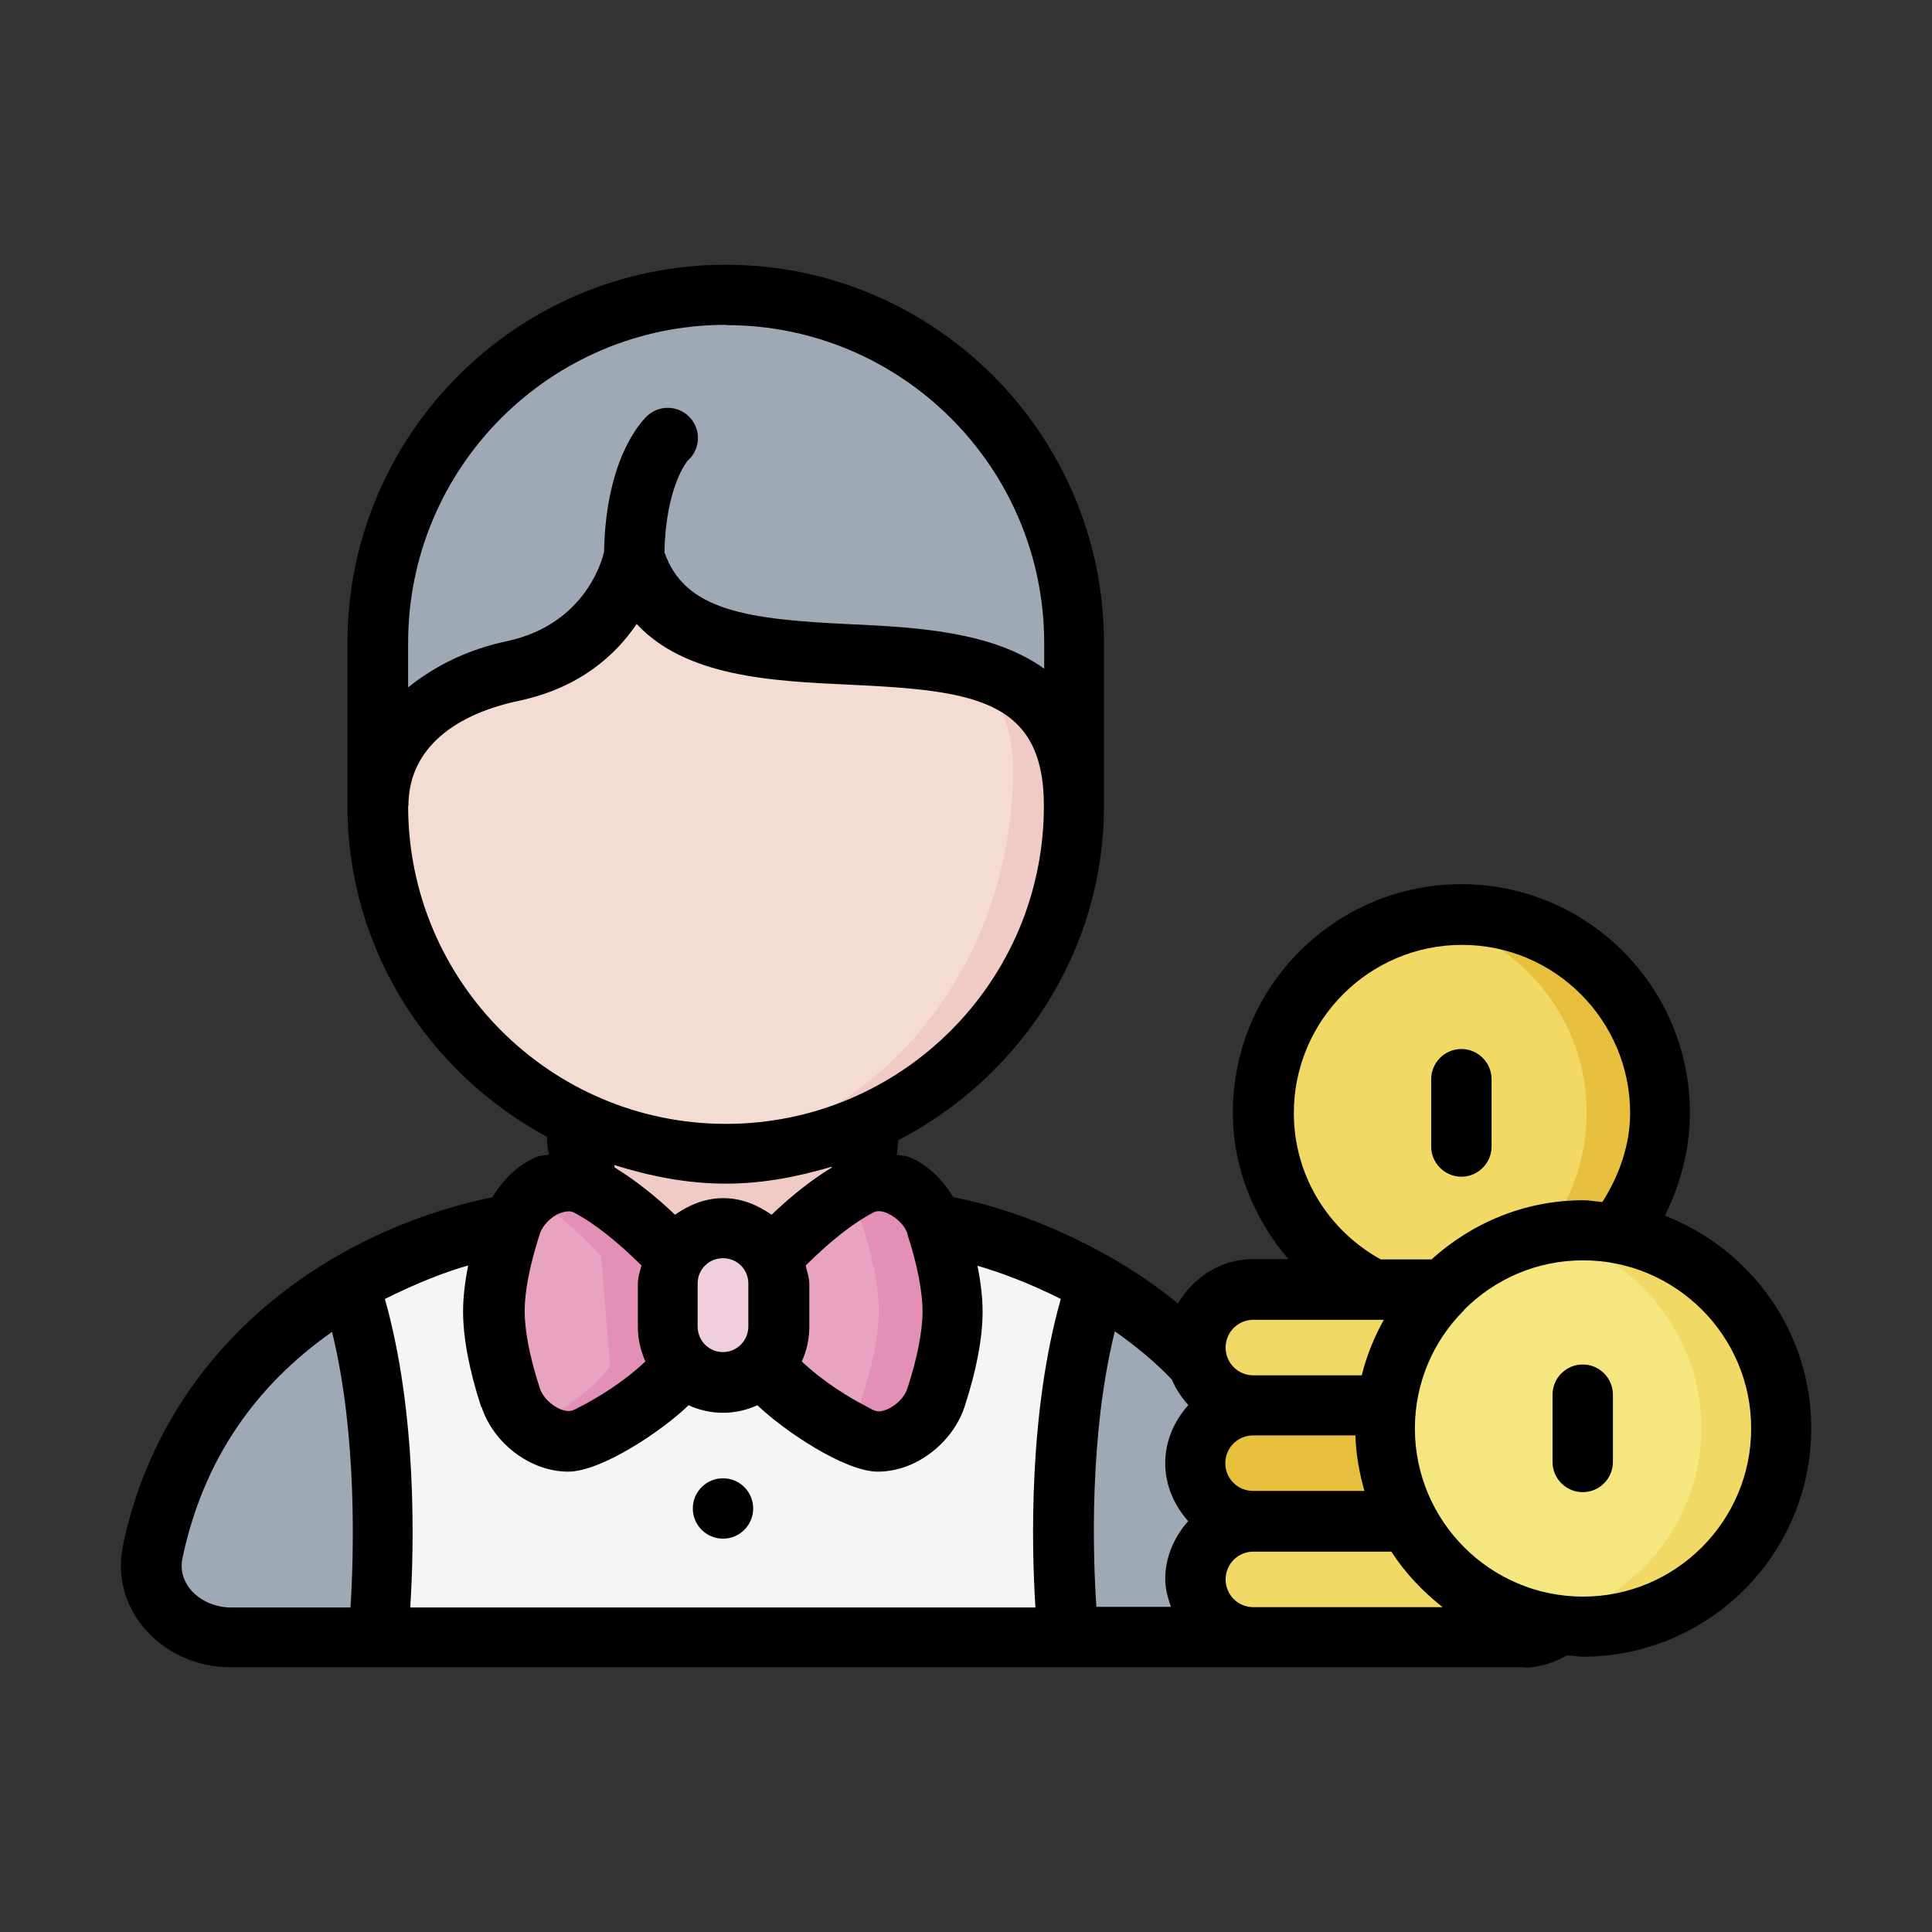
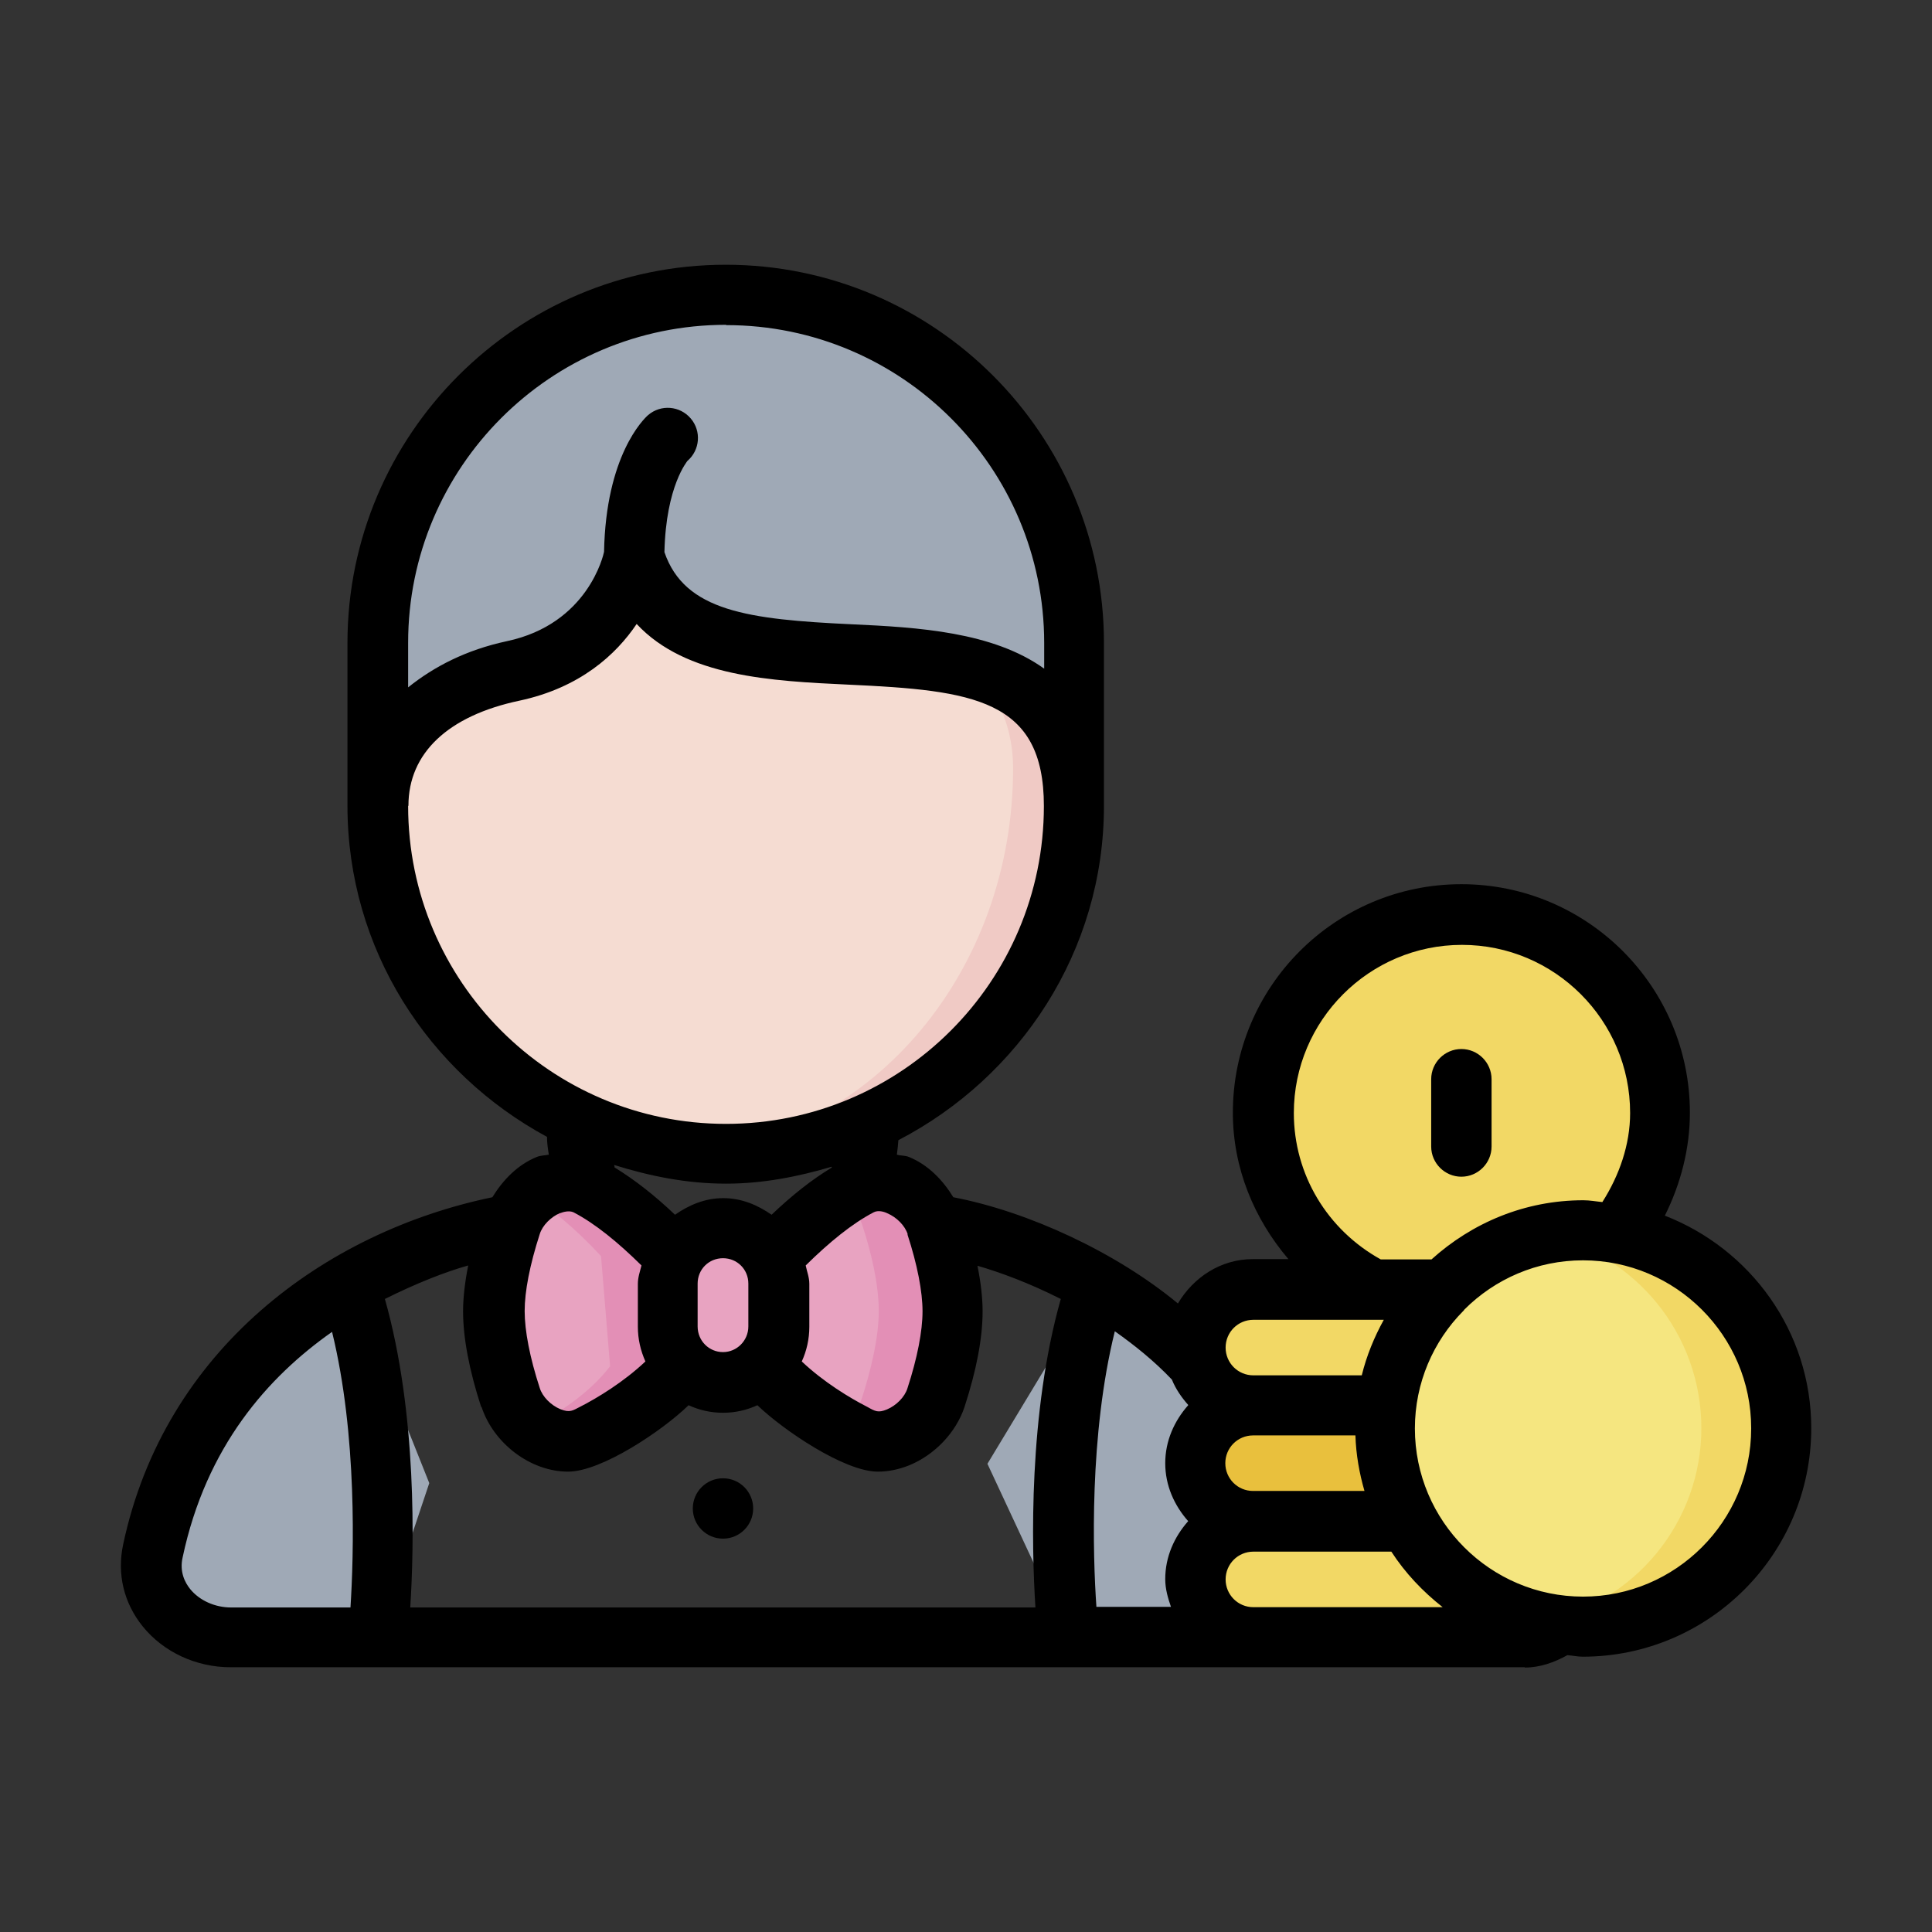
<svg xmlns="http://www.w3.org/2000/svg" width="800px" height="800px" viewBox="0 0 64 64">
  <rect x="0" y="0" width="64" height="64" fill="#333333" stroke="none" />
  <g id="a" />
  <g id="b" />
  <g id="c" />
  <g id="d" />
  <g id="e" />
  <g id="f" />
  <g id="g" />
  <g id="h" />
  <g id="i" />
  <g id="j" />
  <g id="k" />
  <g id="l" />
  <g id="m" />
  <g id="n" />
  <g id="o" />
  <g id="p" />
  <g id="q" />
  <g id="r" />
  <g id="s" />
  <g id="t" />
  <g id="u" />
  <g id="v" />
  <g id="w" />
  <g id="x" />
  <g id="y" />
  <g id="a`" />
  <g id="aa" />
  <g id="ab" />
  <g id="ac" />
  <g id="ad" />
  <g id="ae" />
  <g id="af" />
  <g id="ag" />
  <g id="ah" />
  <g id="ai" />
  <g id="aj" />
  <g id="ak" />
  <g id="al">
    <path d="M24.04,9.76c-6.39,0-11.53,5.14-11.53,11.53v5.39h23.06v-5.39c0-6.39-5.14-11.53-11.53-11.53Z" fill="#9fa9b6" fill-rule="evenodd" />
    <path d="M36.32,42.51l-3.61,5.98,2.68,5.75h4.87c.24,0,.48-.03,.7-.09l1.83-7.96-3.12-1.04c-1.05-1.13-2.22-1.98-3.35-2.63Z" fill="#9fa9b6" fill-rule="evenodd" />
    <path d="M11.58,42.51c-2.67,1.53-5.54,4.22-6.53,8.86-.33,1.56,.99,2.87,2.59,2.87h4.87l1.71-5.11-2.64-6.62Z" fill="#9fa9b6" fill-rule="evenodd" />
-     <path d="M16.9,40.57s-2.55,.35-5.32,1.94c1.67,4.9,.93,11.73,.93,11.73h22.87s-.74-6.83,.93-11.73c-2.77-1.59-5.32-1.95-5.32-1.95h-14.1Z" fill="#f3f5f7" fill-rule="evenodd" />
-     <path d="M19.48,39.29c-.25-.59-.39-1.23-.39-1.92v-.63h9.71v.63c0,.68-.14,1.33-.39,1.92l.18,2.94-8.82-.68-.29-2.26Z" fill="#f0cac5" fill-rule="evenodd" />
    <path d="M48.41,30.3c-3.63,0-6.57,2.94-6.57,6.57,0,2.47,1.38,4.72,3.58,5.85l3.69,.9,4.5-2.75c.88-1.15,1.36-2.56,1.36-4,0-3.63-2.94-6.57-6.57-6.57Z" fill="#f2d865" fill-rule="evenodd" />
-     <path d="M48.41,30.3c-.41,0-.82,.04-1.21,.11,3.05,.57,5.36,3.24,5.36,6.45,0,1.45-.48,2.86-1.36,4l-3.81,2.32,1.72,.42,4.5-2.75c.88-1.15,1.36-2.56,1.36-4,0-3.63-2.94-6.57-6.57-6.57Z" fill="#e9c03d" fill-rule="evenodd" />
    <path d="M47.78,42.71h-6.27c-1.07,0-1.92,.86-1.92,1.92s.86,1.92,1.92,1.92v3.84c-1.06,0-1.92,.86-1.92,1.92s.86,1.92,1.92,1.92h9c.45,0,.85-.15,1.18-.4l-3.91-11.13Z" fill="#f2d865" fill-rule="evenodd" />
    <path d="M16.99,22.22c3.42-.73,3.99-3.75,3.99-3.75,1.9,6.31,14.6-.42,14.6,8.21,0,6.39-5.14,11.53-11.53,11.53s-11.53-5.14-11.53-11.53c0-2.03,1.4-3.81,4.47-4.46Z" fill="#f5dcd2" fill-rule="evenodd" />
    <path d="M25.25,45.25c.95,1.23,2.44,1.94,3.21,2.33,.94,.49,2.21-.28,2.54-1.3,.29-.88,.55-1.95,.55-2.86s-.27-1.98-.55-2.86c-.33-1.02-1.61-1.79-2.54-1.3-.77,.4-1.75,1.1-2.91,2.34h-3.2c-1.16-1.23-2.14-1.94-2.91-2.34-.94-.49-2.21,.29-2.54,1.3-.29,.88-.55,1.95-.55,2.86s.27,1.98,.55,2.86c.33,1.02,1.6,1.79,2.54,1.3,.77-.4,2.26-1.1,3.21-2.33h2.6Z" fill="#e8a3c1" fill-rule="evenodd" />
    <path d="M29.01,39.12c-.19,.01-.38,.06-.55,.15-.18,.09-.37,.2-.58,.34,.31,.26,.56,.59,.68,.96,.29,.88,.55,1.95,.55,2.86s-.27,1.98-.55,2.86c-.12,.38-.38,.73-.7,.99,.22,.12,.44,.23,.6,.31,.94,.49,2.21-.28,2.54-1.3,.29-.88,.55-1.95,.55-2.86s-.27-1.98-.55-2.86c-.27-.83-1.16-1.49-1.99-1.45Zm-6.66,2.48c-1.16-1.23-2.14-1.94-2.91-2.33-.18-.09-.36-.14-.55-.15-.45-.02-.93,.17-1.31,.49,.66,.42,1.45,1.05,2.33,2l.3,3.65c-.74,.96-1.8,1.6-2.6,2.02,.54,.43,1.25,.62,1.84,.31,.77-.4,2.26-1.1,3.21-2.33l-.3-3.65Z" fill="#e38fb6" fill-rule="evenodd" />
    <path d="M46.65,50.4h-5.14c-1.07,0-1.92-.86-1.92-1.92s.86-1.92,1.92-1.92h4.41l.73,3.84Z" fill="#e9c03d" fill-rule="evenodd" />
    <path d="M59,47.32c0,3.63-2.94,6.57-6.57,6.57s-6.57-2.94-6.57-6.57,2.94-6.57,6.57-6.57,6.57,2.94,6.57,6.57Z" fill="#f5e680" fill-rule="evenodd" />
    <path d="M52.43,40.75c-.43,0-.86,.05-1.28,.14,3.04,.64,5.21,3.32,5.21,6.42,0,3.11-2.2,5.79-5.25,6.41,.43,.09,.88,.14,1.32,.15,3.63,0,6.57-2.94,6.57-6.57,0-3.63-2.94-6.57-6.57-6.57Z" fill="#f2d865" fill-rule="evenodd" />
    <path d="M32.73,22.74c.56,.8,.83,1.73,.83,2.71,0,6.71-4.63,12.18-10.56,12.72,.34,.03,.69,.05,1.05,.05,6.39,0,11.53-5.14,11.53-11.53,0-1.62-.9-3.09-2.84-3.94Z" fill="#f0cac5" fill-rule="evenodd" />
-     <path d="M23.95,40.68c-1.02,0-1.85,.82-1.85,1.84v1.42c0,1.02,.82,1.84,1.85,1.84s1.84-.82,1.84-1.84v-1.42c0-1.02-.82-1.84-1.84-1.84Z" fill="#f1cedd" fill-rule="evenodd" />
    <circle cx="23.95" cy="49.97" r="1" />
    <path d="M50.51,55.24c.5,0,.98-.17,1.41-.41,.17,.01,.33,.05,.51,.05,4.17,0,7.57-3.39,7.57-7.57,0-3.21-2.02-5.94-4.85-7.04,.53-1.06,.83-2.23,.83-3.41,0-4.17-3.39-7.57-7.57-7.57s-7.57,3.39-7.57,7.57c0,1.83,.7,3.51,1.84,4.85h-1.18c-1.07,0-1.97,.61-2.48,1.47-2.04-1.69-4.94-3.04-7.44-3.52-.35-.57-.83-1.07-1.46-1.33-.14-.06-.27-.04-.41-.08,.02-.16,.04-.32,.05-.48,4.02-2.09,6.81-6.25,6.81-11.08v-5.39c0-6.91-5.62-12.53-12.53-12.53s-12.53,5.62-12.53,12.53v5.39c0,4.76,2.69,8.85,6.61,10.97,0,.2,.03,.4,.06,.59-.14,.03-.27,.02-.41,.08-.63,.26-1.11,.76-1.46,1.33-5.55,1.15-10.86,5.05-12.23,11.5-.21,.98,.02,1.94,.65,2.72,.69,.85,1.77,1.35,2.91,1.35H50.51ZM15.95,46.6c.39,1.2,1.61,2.15,2.87,2.15,1.11,0,3.14-1.37,3.99-2.2,.35,.16,.73,.25,1.14,.25s.79-.09,1.14-.25c.85,.82,2.88,2.2,3.99,2.2,.34,0,.69-.07,1.04-.21,.85-.35,1.55-1.09,1.83-1.93,.4-1.23,.6-2.29,.6-3.17,0-.45-.06-.96-.17-1.51,.76,.22,1.71,.57,2.76,1.1-1.07,3.78-.97,8.2-.84,10.22H13.59c.13-2.02,.23-6.44-.84-10.22,1.04-.52,2.01-.9,2.76-1.11-.11,.55-.17,1.07-.17,1.52,0,.87,.2,1.94,.6,3.17Zm4.41-7.92s0-.06-.02-.09c1.18,.37,2.41,.62,3.71,.62,1.22,0,2.38-.23,3.5-.56,0,0,0,.02,0,.03-.65,.39-1.32,.92-1.99,1.56-.46-.32-.99-.55-1.6-.55s-1.14,.23-1.6,.55c-.67-.64-1.34-1.16-1.99-1.56Zm2.75,5.26v-1.42c0-.47,.37-.84,.84-.84s.84,.37,.84,.84v1.42c0,.47-.38,.85-.84,.85s-.84-.37-.84-.85Zm21.79,3.61c.02,.64,.13,1.25,.3,1.84h-3.69c-.51,0-.92-.41-.92-.92s.41-.92,.92-.92h3.38Zm-5.54-1c-.46,.52-.76,1.18-.76,1.92s.3,1.4,.76,1.92c-.46,.52-.76,1.18-.76,1.92,0,.33,.09,.63,.19,.92h-2.47c-.12-1.72-.24-5.7,.61-9.13,.65,.46,1.29,.97,1.89,1.6,.13,.32,.32,.59,.54,.84Zm2.16,6.69c-.51,0-.92-.41-.92-.92s.41-.92,.92-.92h4.57c.46,.71,1.04,1.32,1.7,1.84h-6.27Zm16.49-5.92c0,3.07-2.5,5.57-5.57,5.57s-5.57-2.5-5.57-5.57c0-1.51,.61-2.89,1.6-3.89,.02-.01,.02-.03,.04-.05,1.01-1.01,2.4-1.63,3.93-1.63,3.07,0,5.57,2.5,5.57,5.56Zm-15.15-10.45c0-3.07,2.5-5.57,5.57-5.57s5.57,2.5,5.57,5.57c0,1.05-.36,2.07-.92,2.95-.21-.02-.41-.06-.63-.06-1.94,0-3.69,.75-5.03,1.96h-1.68c-1.77-.98-2.88-2.81-2.88-4.85Zm-1.34,6.85h4.32c-.32,.58-.57,1.19-.73,1.84h-3.59c-.51,0-.92-.41-.92-.92s.41-.92,.92-.92Zm-11.46-2.83c.33,1.01,.5,1.9,.5,2.55s-.17,1.54-.5,2.55c-.09,.29-.37,.57-.68,.7-.29,.12-.39,.06-.64-.08-.59-.3-1.46-.83-2.18-1.51,.16-.35,.25-.74,.25-1.15v-1.42c0-.22-.08-.41-.12-.61,.78-.77,1.54-1.39,2.25-1.76,.15-.08,.35-.02,.45,.03,.31,.13,.59,.41,.68,.7Zm-6-30.12c5.81,0,10.53,4.72,10.53,10.53v.85c-1.7-1.22-4.18-1.37-6.38-1.47-3.41-.16-5.53-.43-6.2-2.39,.05-2.21,.77-3.02,.76-3.02h0c.42-.36,.47-.99,.11-1.41-.36-.42-.99-.47-1.41-.11-.15,.13-1.4,1.34-1.46,4.53h0c-.02,.1-.53,2.39-3.22,2.96-1.35,.29-2.41,.84-3.27,1.53v-1.48c0-5.81,4.72-10.53,10.53-10.53Zm-10.53,15.92c0-1.74,1.31-2.98,3.68-3.48,2.01-.43,3.2-1.53,3.88-2.54,1.63,1.75,4.46,1.89,7.02,2.01,4.13,.19,6.47,.48,6.47,4.02,0,5.81-4.72,10.53-10.53,10.53s-10.53-4.72-10.53-10.53Zm5.02,13.5c.1-.04,.3-.1,.45-.03,.71,.37,1.47,.99,2.25,1.76-.05,.2-.12,.39-.12,.61v1.42c0,.41,.09,.79,.25,1.15-.72,.68-1.59,1.21-2.18,1.51-.22,.11-.32,.2-.64,.07-.31-.13-.59-.41-.68-.7-.33-1.01-.5-1.9-.5-2.55s.17-1.53,.5-2.55c.09-.29,.37-.57,.68-.7Zm-7.55,3.93c.84,3.43,.72,7.41,.61,9.13h-3.95c-.54,0-1.05-.23-1.36-.61-.17-.21-.36-.57-.25-1.05,.78-3.68,2.83-5.98,4.95-7.47Z" />
-     <path d="M51.43,46.2v2.23c0,.55,.45,1,1,1s1-.45,1-1v-2.23c0-.55-.45-1-1-1s-1,.45-1,1Z" />
    <path d="M48.41,38.98c.55,0,1-.45,1-1v-2.23c0-.55-.45-1-1-1s-1,.45-1,1v2.23c0,.55,.45,1,1,1Z" />
  </g>
  <g id="am" />
  <g id="an" />
  <g id="ao" />
  <g id="ap" />
  <g id="aq" />
  <g id="ar" />
  <g id="as" />
  <g id="at" />
  <g id="au" />
  <g id="av" />
  <g id="aw" />
  <g id="ax" />
</svg>